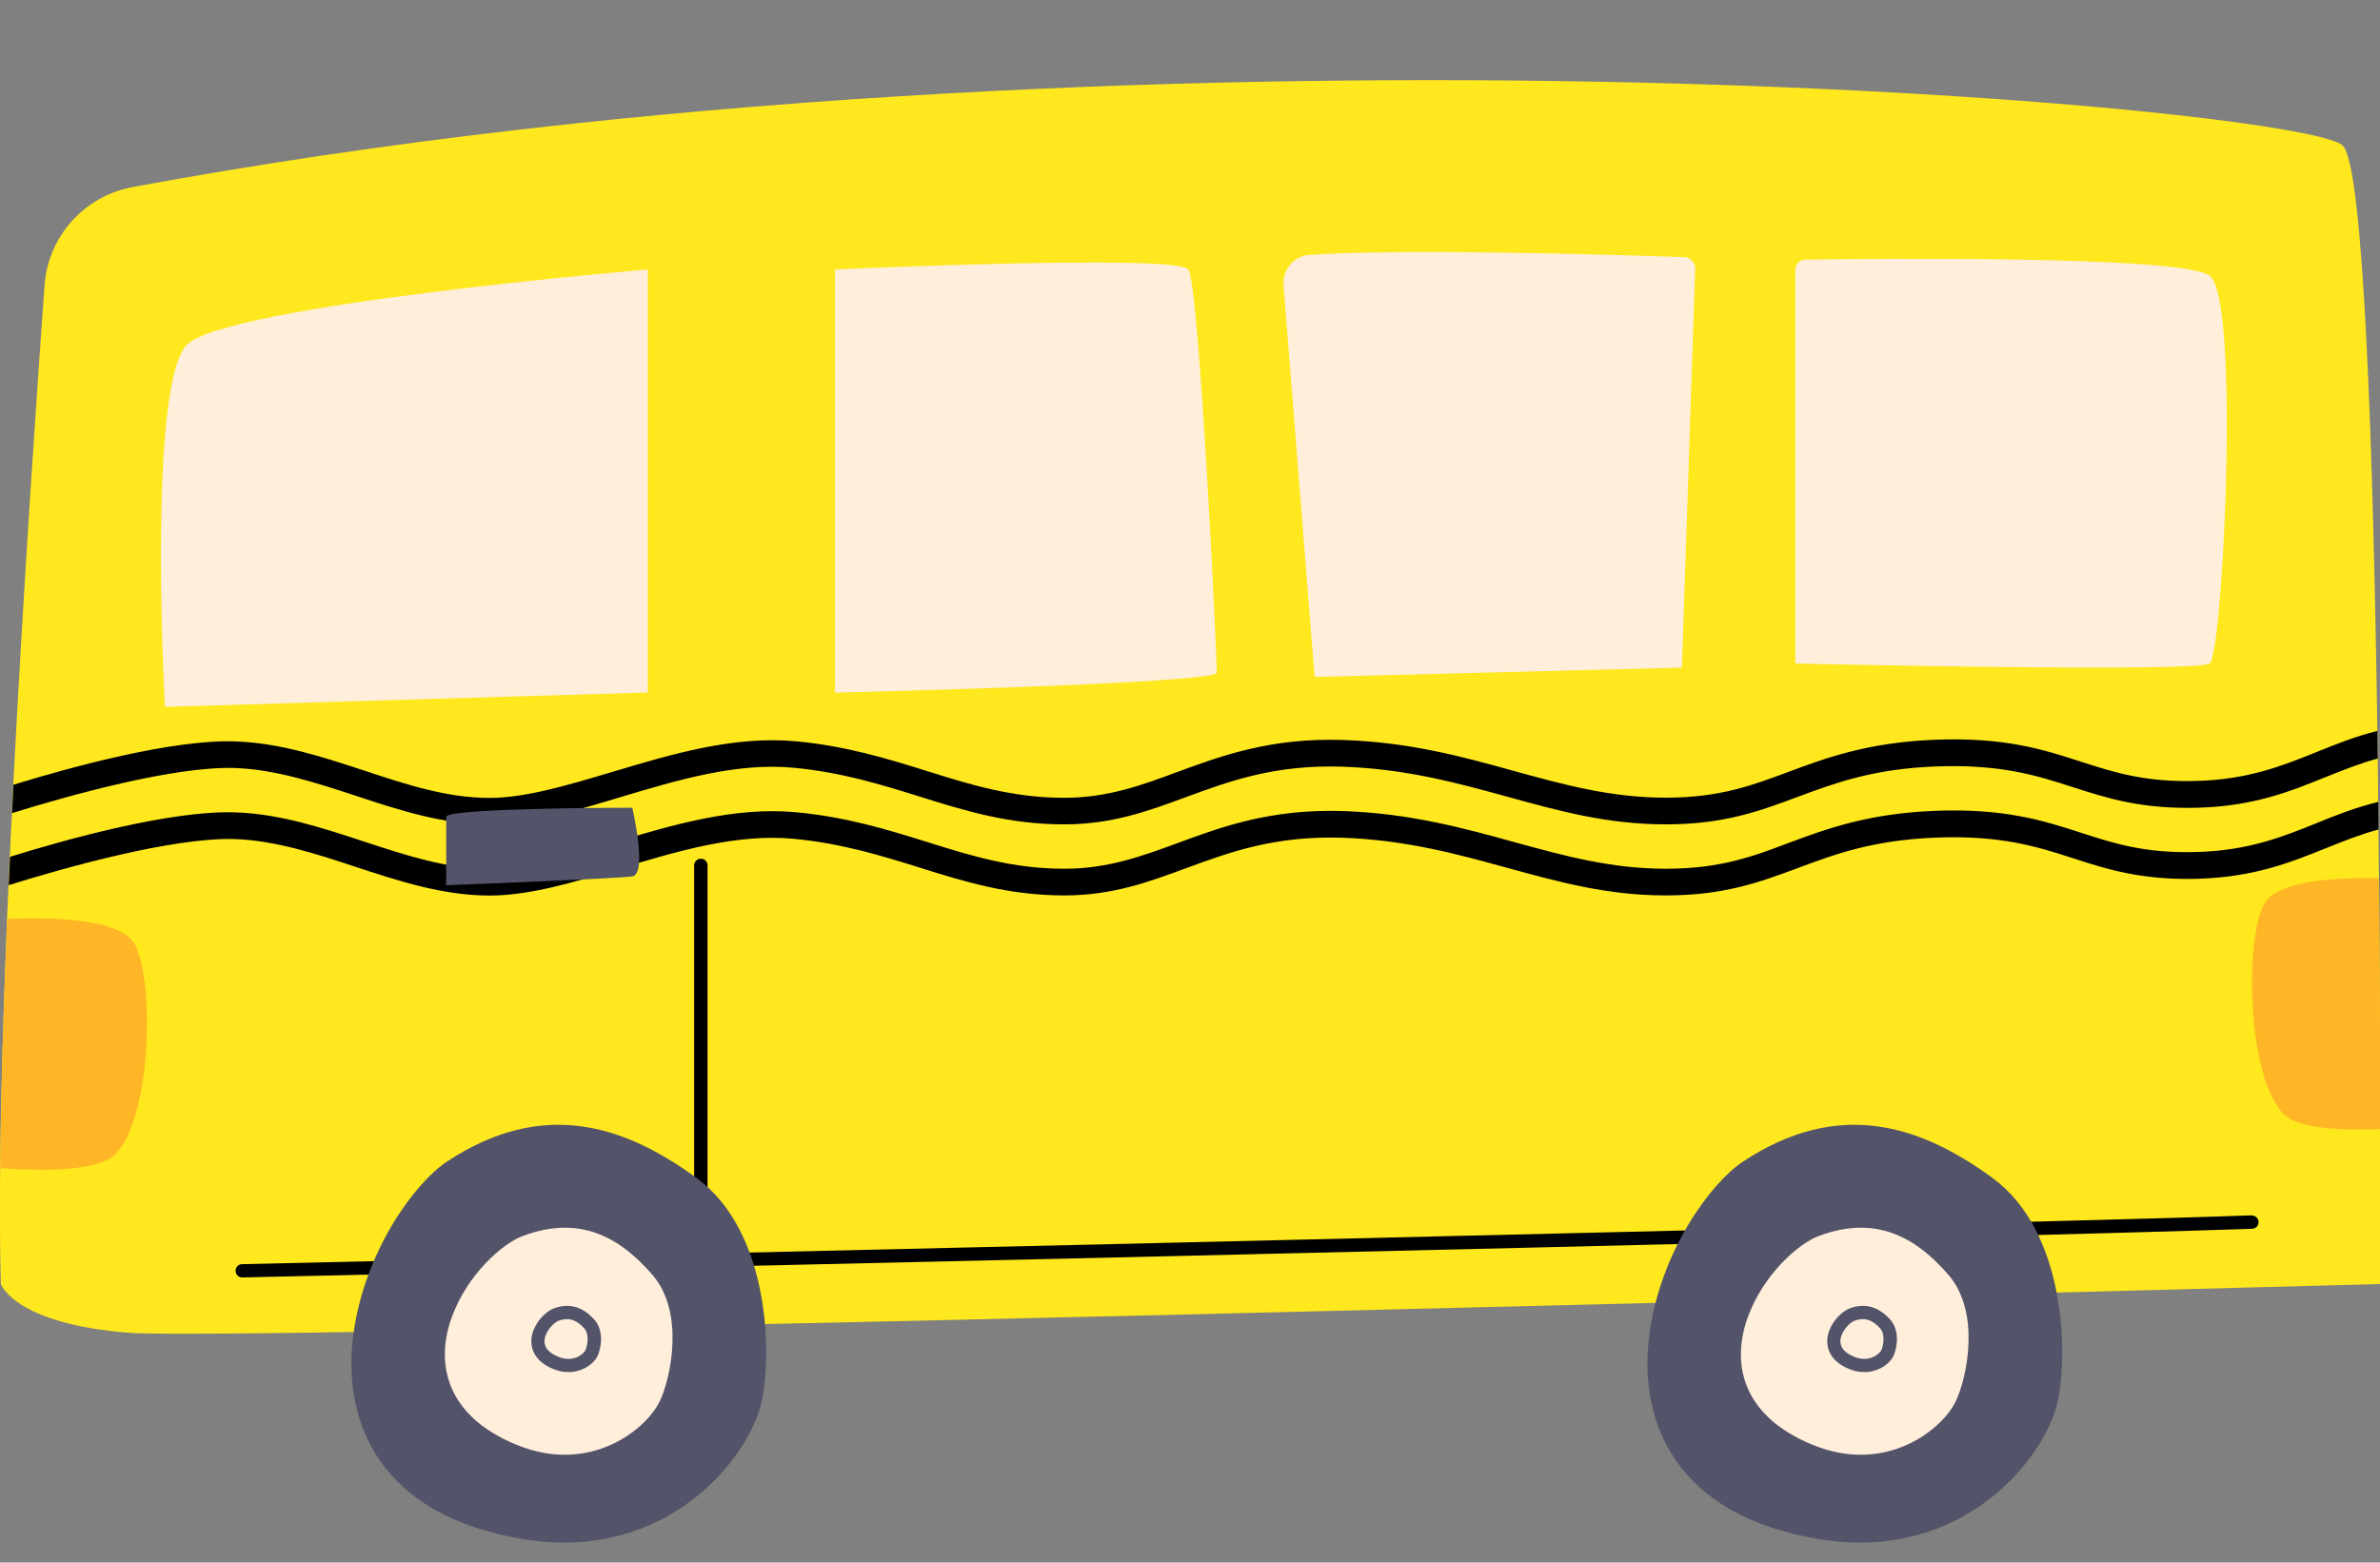
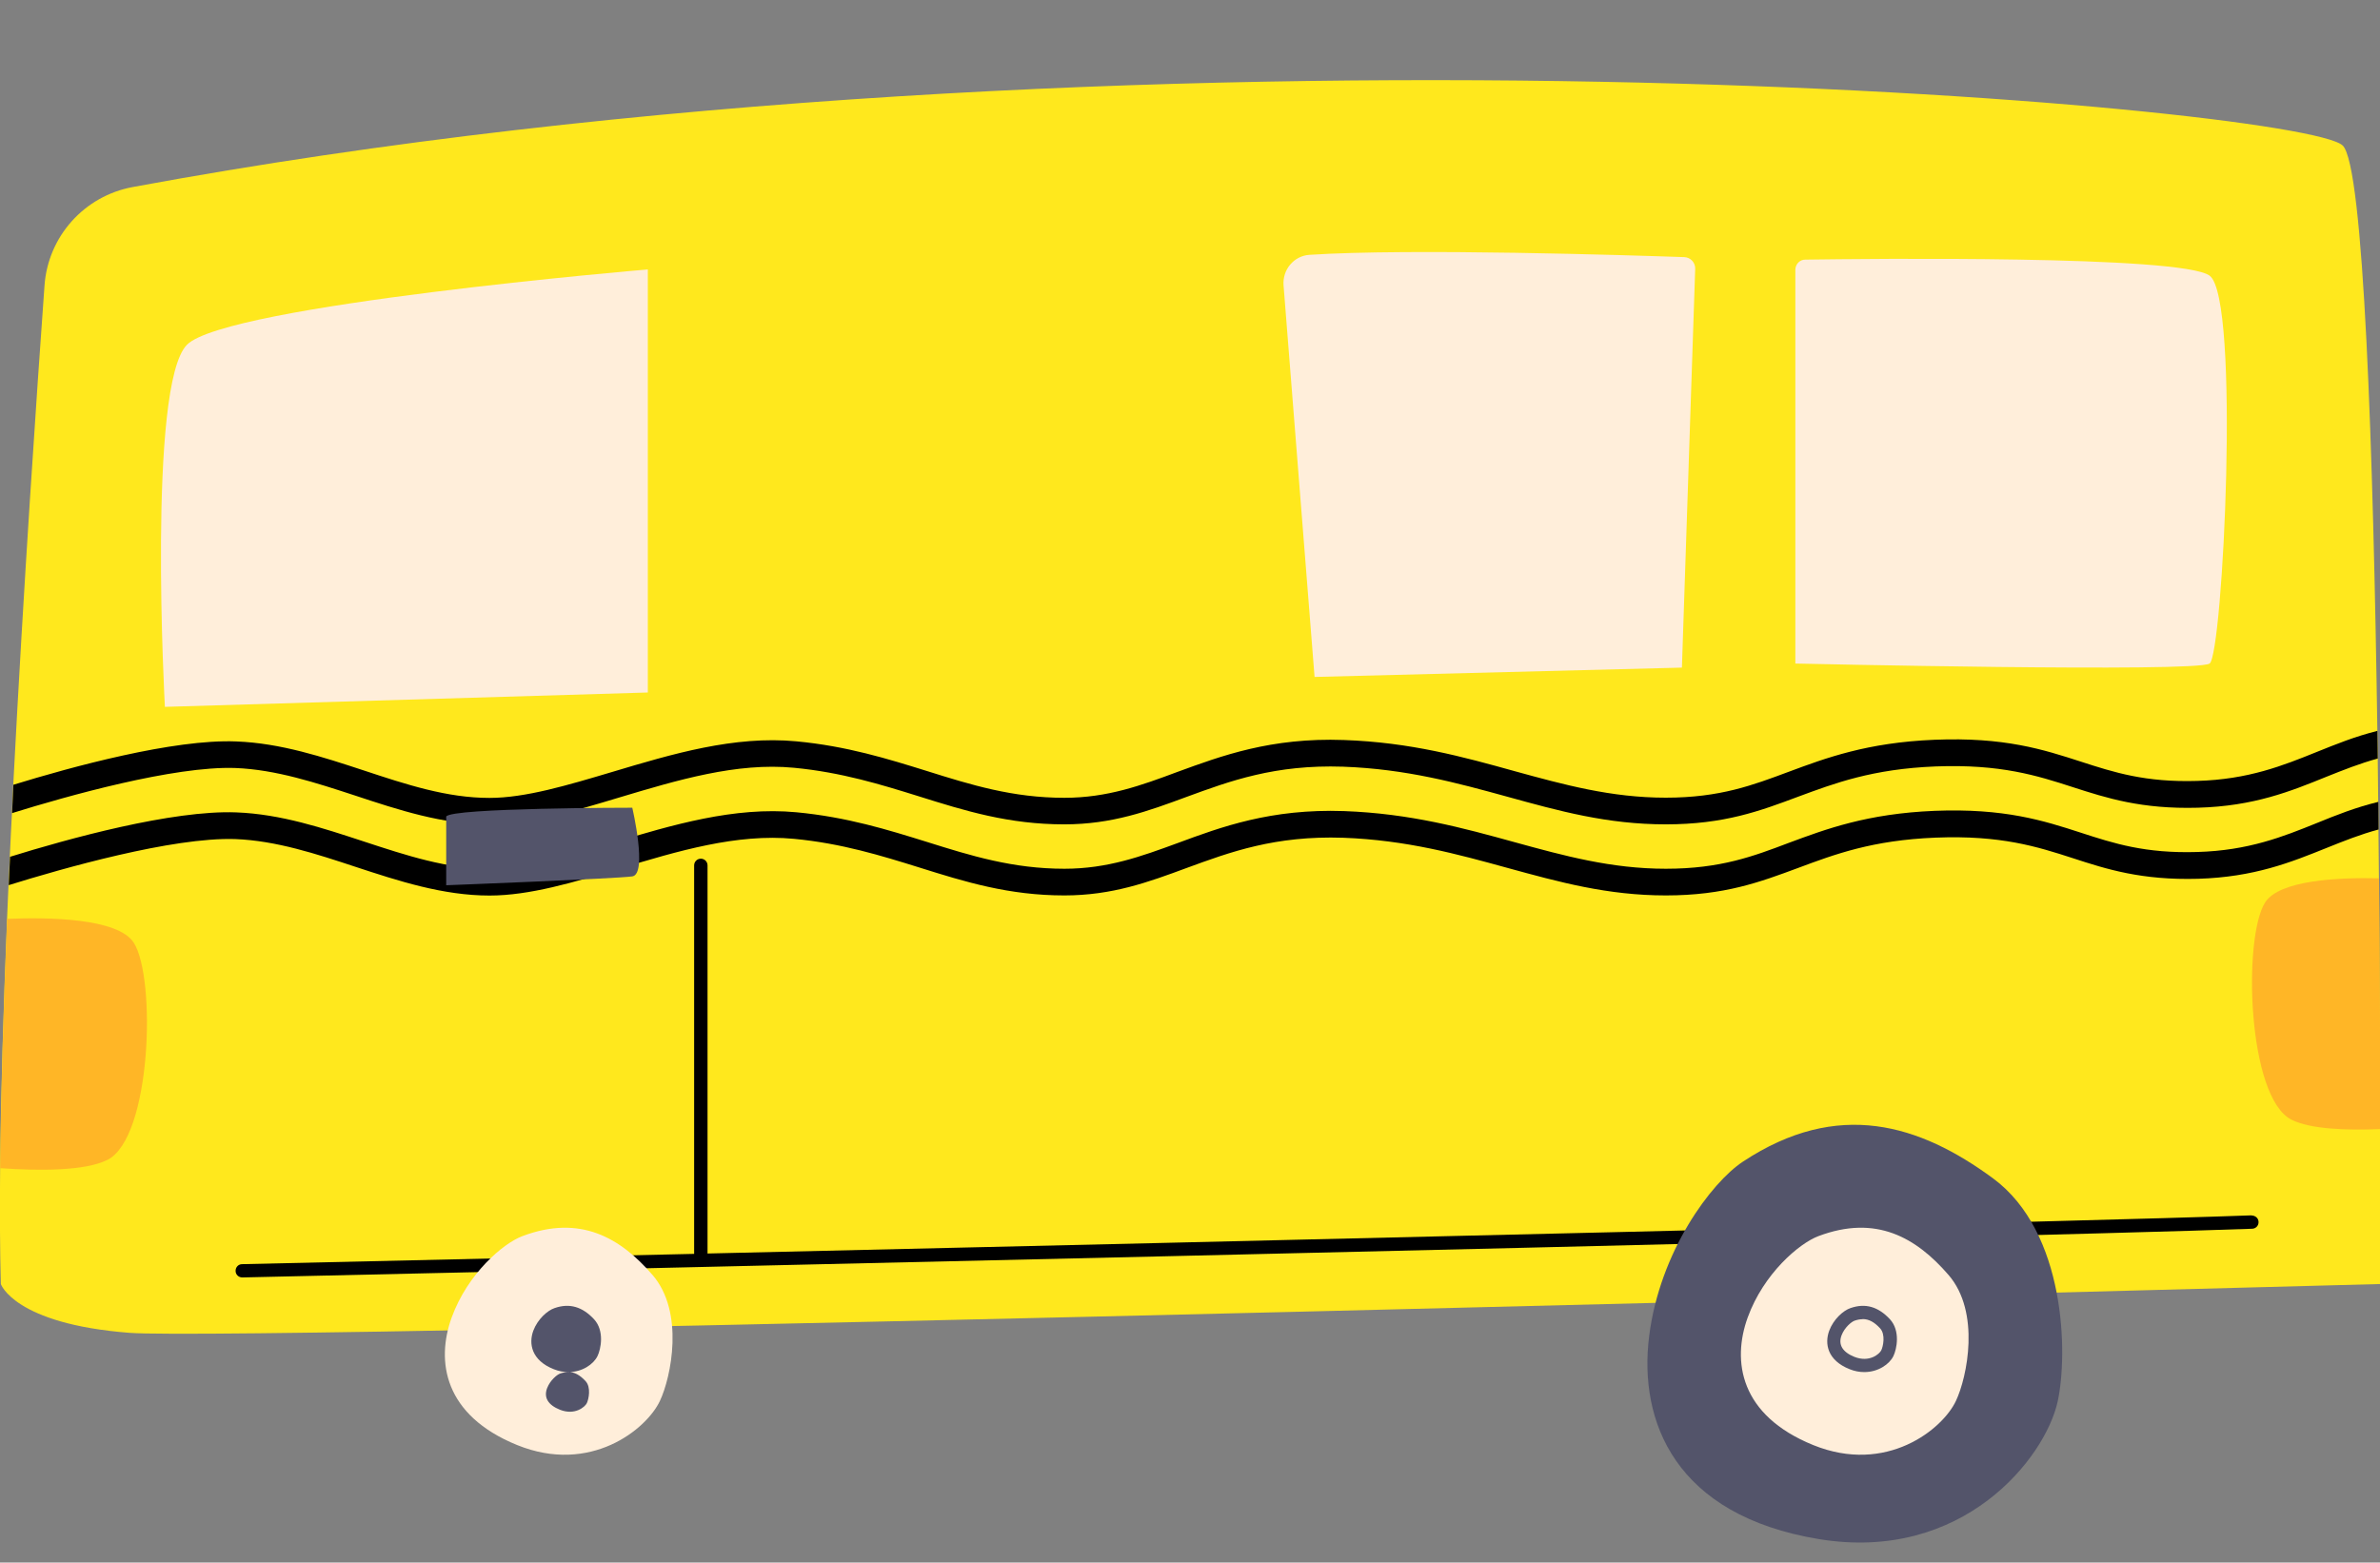
<svg xmlns="http://www.w3.org/2000/svg" data-name="Layer 1" fill="#000000" height="130.6" preserveAspectRatio="xMidYMid meet" version="1" viewBox="-0.0 -6.7 198.9 130.6" width="198.9" zoomAndPan="magnify">
  <rect x="-0.0" y="-6.7" width="198.9" height="130.6" fill="#808080" stroke="none" />
  <g id="change1_1">
    <path d="M198.92,100.62s-178.48,4.82-188.1,4.08C1.18,103.95,.07,100.62,.07,100.62c-.08-2.88-.09-6.13-.06-9.68,.06-6.28,.28-13.44,.58-20.84,.04-.93,.08-1.88,.12-2.82,.03-.79,.07-1.58,.11-2.37,.06-1.22,.11-2.44,.18-3.67,.03-.79,.08-1.58,.11-2.37,.86-16.62,1.97-32.84,2.61-41.7,.29-4.11,3.33-7.5,7.39-8.24C95.25-6.65,192.34,2.21,195.78,5.46c1.77,1.67,2.56,25.55,2.9,48.96,.01,.77,.02,1.52,.03,2.29,.01,1.22,.03,2.43,.04,3.64,.01,.77,.02,1.53,.02,2.29,.02,1.37,.03,2.73,.04,4.08,.07,7.85,.1,15.16,.1,20.96,.02,7.84,0,12.94,0,12.94Z" fill="#ffe81d" />
  </g>
  <g fill="#ffb626" id="change2_1">
    <path d="M8.96,90.25c-1.84,.92-5.62,.92-8.94,.69,.06-6.28,.28-13.44,.58-20.84,3.38-.14,9.28-.08,10.59,2.01,1.86,2.95,1.48,16.29-2.22,18.14Z" />
    <path d="M198.92,87.67c-2.89,.12-5.84,0-7.41-.78-3.7-1.86-4.07-15.19-2.22-18.15,1.18-1.88,6.11-2.11,9.53-2.03,.07,7.85,.1,15.16,.1,20.96Z" />
  </g>
  <g fill="#ffeeda" id="change3_1">
    <path d="M54.14,15.82s-35.18,2.96-38.51,6.29c-3.33,3.33-1.85,30.27-1.85,30.27l40.36-1.2V15.82Z" />
-     <path d="M69.78,15.82V51.19s31.88-.74,31.91-1.67-1.45-32.4-2.38-33.7-29.53,0-29.53,0Z" />
    <path d="M107.27,17.17l2.59,32.71,30.7-.78,1.11-33.33c.02-.52-.39-.96-.91-.98-4.38-.15-22.88-.75-31.34-.19-1.29,.09-2.26,1.24-2.15,2.57Z" />
    <path d="M150.04,15.85V48.76s33.51,.76,34.62,0,2.59-30.53,0-32.42c-2.34-1.72-28.78-1.41-33.8-1.34-.46,0-.82,.39-.82,.86Z" />
  </g>
  <g id="change4_2">
    <path d="M188.18,94.88c-13.01,.49-83.62,2.14-129.05,3.19v-32.44c0-.31-.25-.56-.56-.56s-.56,.25-.56,.56v32.47c-21.64,.5-37.3,.85-37.78,.86-.31,0-.55,.26-.54,.57,0,.3,.25,.54,.56,.54h.01c1.48-.03,148.58-3.34,167.96-4.07,.31-.01,.55-.27,.53-.58-.01-.31-.27-.52-.58-.53Z" fill="#000000" />
  </g>
  <g fill="#000000" id="change4_1">
    <path d="M198.71,56.7c-1.5,.41-2.88,.96-4.28,1.52-2.98,1.21-6.05,2.46-10.75,2.59-4.72,.13-7.63-.81-10.45-1.72-2.97-.96-6.03-1.94-11.48-1.73-5.27,.21-8.42,1.4-11.48,2.53-3.18,1.19-6.17,2.31-11.06,2.31s-8.93-1.12-13.24-2.31c-4.15-1.14-8.44-2.32-13.73-2.51-5.68-.19-9.44,1.19-13.09,2.53-3.19,1.18-6.21,2.29-10.21,2.29-4.64,0-8.29-1.13-12.14-2.34-3.18-.99-6.47-2.01-10.45-2.39-4.77-.46-9.74,1.03-14.55,2.47-3.89,1.17-7.55,2.27-10.9,2.27-3.89,0-7.61-1.22-11.2-2.41-3.27-1.07-6.64-2.18-10.04-2.31-5.12-.18-14.12,2.36-18.65,3.77,.03-.79,.08-1.58,.11-2.37,4.84-1.49,13.39-3.83,18.62-3.62,3.72,.14,7.24,1.3,10.65,2.42,3.59,1.19,6.98,2.3,10.51,2.3,3.01,0,6.53-1.06,10.26-2.17,5.01-1.5,10.2-3.05,15.39-2.56,4.23,.4,7.63,1.46,10.91,2.48,3.69,1.16,7.18,2.24,11.49,2.24,3.6,0,6.44-1.04,9.44-2.16,3.67-1.34,7.82-2.89,13.92-2.67,5.55,.19,9.98,1.41,14.26,2.6,4.15,1.14,8.08,2.22,12.64,2.22s7.31-1.06,10.29-2.17c3.07-1.14,6.54-2.44,12.16-2.67,5.84-.24,9.1,.81,12.25,1.83,2.75,.89,5.38,1.74,9.7,1.61,4.3-.12,7.2-1.29,10-2.42,1.59-.64,3.21-1.3,5.07-1.76,.01,.77,.02,1.52,.03,2.29Z" />
    <path d="M198.78,62.63c-1.53,.41-2.92,.97-4.34,1.54-2.98,1.2-6.05,2.44-10.75,2.58-4.72,.13-7.63-.8-10.45-1.72-2.97-.96-6.03-1.94-11.48-1.72-5.27,.21-8.42,1.39-11.48,2.53-3.18,1.18-6.17,2.3-11.06,2.3s-8.93-1.12-13.24-2.3c-4.15-1.14-8.44-2.33-13.73-2.52-5.68-.19-9.44,1.19-13.09,2.53-3.19,1.18-6.21,2.29-10.21,2.29-4.64,0-8.29-1.13-12.14-2.34-3.18-.99-6.47-2.01-10.45-2.39-4.77-.46-9.74,1.03-14.55,2.48-3.89,1.16-7.55,2.26-10.9,2.26-3.89,0-7.61-1.22-11.2-2.4-3.27-1.08-6.64-2.19-10.04-2.32-5.23-.18-14.51,2.47-18.94,3.85,.03-.79,.07-1.58,.11-2.37,4.79-1.49,13.57-3.92,18.91-3.71,3.72,.14,7.24,1.31,10.65,2.43,3.59,1.18,6.98,2.29,10.51,2.29,3.01,0,6.53-1.06,10.26-2.17,5.01-1.5,10.2-3.05,15.39-2.56,4.23,.4,7.63,1.46,10.91,2.48,3.69,1.16,7.18,2.24,11.49,2.24,3.6,0,6.44-1.04,9.44-2.14,3.67-1.36,7.82-2.89,13.92-2.68,5.55,.2,9.98,1.42,14.26,2.6,4.15,1.14,8.08,2.22,12.64,2.22s7.31-1.04,10.29-2.17c3.07-1.14,6.54-2.44,12.16-2.67,5.84-.23,9.1,.81,12.24,1.83,2.77,.9,5.37,1.74,9.71,1.61,4.3-.12,7.2-1.29,10-2.42,1.61-.66,3.25-1.31,5.14-1.77,.01,.77,.02,1.53,.02,2.29Z" />
  </g>
  <g id="change5_3">
    <path d="M37.29,61.55c.37-.74,15.55-.74,15.55-.74,0,0,1.3,5.55,0,5.74s-15.55,.74-15.55,.74v-5.74Z" fill="#53546a" />
  </g>
  <g fill="#53546a" id="change5_2">
-     <path d="M37.35,90.39c7.96-5.26,14.78-3.1,20.89,1.39s6.28,14.72,5.41,18.67c-1.05,4.73-7.92,13.47-19.95,11.49s-15.08-9.84-14.19-16.95c.9-7.11,5.2-12.86,7.84-14.6Z" />
    <path d="M145.66,90.39c7.96-5.26,14.78-3.1,20.89,1.39s6.28,14.72,5.41,18.67c-1.05,4.73-7.92,13.47-19.95,11.49-12.03-1.98-15.08-9.84-14.19-16.95s5.2-12.86,7.84-14.6Z" />
  </g>
  <g fill="#ffeeda" id="change3_2">
    <path d="M43.65,96.62c4.84-1.83,8.19,.13,10.88,3.24s1.56,8.54,.62,10.53c-1.12,2.38-5.81,6.17-11.93,3.69-6.13-2.49-6.8-7.01-5.47-10.67s4.29-6.18,5.9-6.79Z" />
    <path d="M151.96,96.62c4.84-1.83,8.19,.13,10.88,3.24s1.56,8.54,.62,10.53c-1.12,2.38-5.81,6.17-11.93,3.69-6.13-2.49-6.8-7.01-5.47-10.67s4.29-6.18,5.9-6.79Z" />
  </g>
  <g fill="#53546a" id="change5_1">
-     <path d="M47.49,107.98c-.38,0-.79-.07-1.21-.24-1.87-.74-2.11-2.14-1.71-3.22,.36-.96,1.18-1.69,1.78-1.89,1.24-.43,2.32-.12,3.3,.94,.88,.96,.57,2.49,.28,3.08-.33,.67-1.26,1.33-2.43,1.33Zm-.12-4.42c-.21,0-.43,.04-.67,.12h0c-.25,.08-.84,.55-1.1,1.23-.29,.78,.08,1.4,1.08,1.8,1.25,.49,2.09-.24,2.24-.55,.16-.33,.37-1.33-.1-1.84-.48-.52-.94-.77-1.45-.77Z" />
+     <path d="M47.49,107.98c-.38,0-.79-.07-1.21-.24-1.87-.74-2.11-2.14-1.71-3.22,.36-.96,1.18-1.69,1.78-1.89,1.24-.43,2.32-.12,3.3,.94,.88,.96,.57,2.49,.28,3.08-.33,.67-1.26,1.33-2.43,1.33Zc-.21,0-.43,.04-.67,.12h0c-.25,.08-.84,.55-1.1,1.23-.29,.78,.08,1.4,1.08,1.8,1.25,.49,2.09-.24,2.24-.55,.16-.33,.37-1.33-.1-1.84-.48-.52-.94-.77-1.45-.77Z" />
    <path d="M155.79,107.98c-.38,0-.79-.07-1.21-.24-1.87-.74-2.11-2.14-1.71-3.22,.36-.96,1.18-1.69,1.78-1.89,1.24-.43,2.32-.12,3.3,.94,.88,.96,.57,2.49,.28,3.08-.33,.67-1.26,1.33-2.43,1.33Zm-.12-4.42c-.21,0-.43,.04-.67,.12h0c-.25,.08-.84,.55-1.1,1.23-.29,.78,.08,1.4,1.08,1.8,1.25,.49,2.09-.24,2.24-.55,.16-.33,.37-1.33-.1-1.84-.48-.52-.94-.77-1.45-.77Z" />
  </g>
</svg>